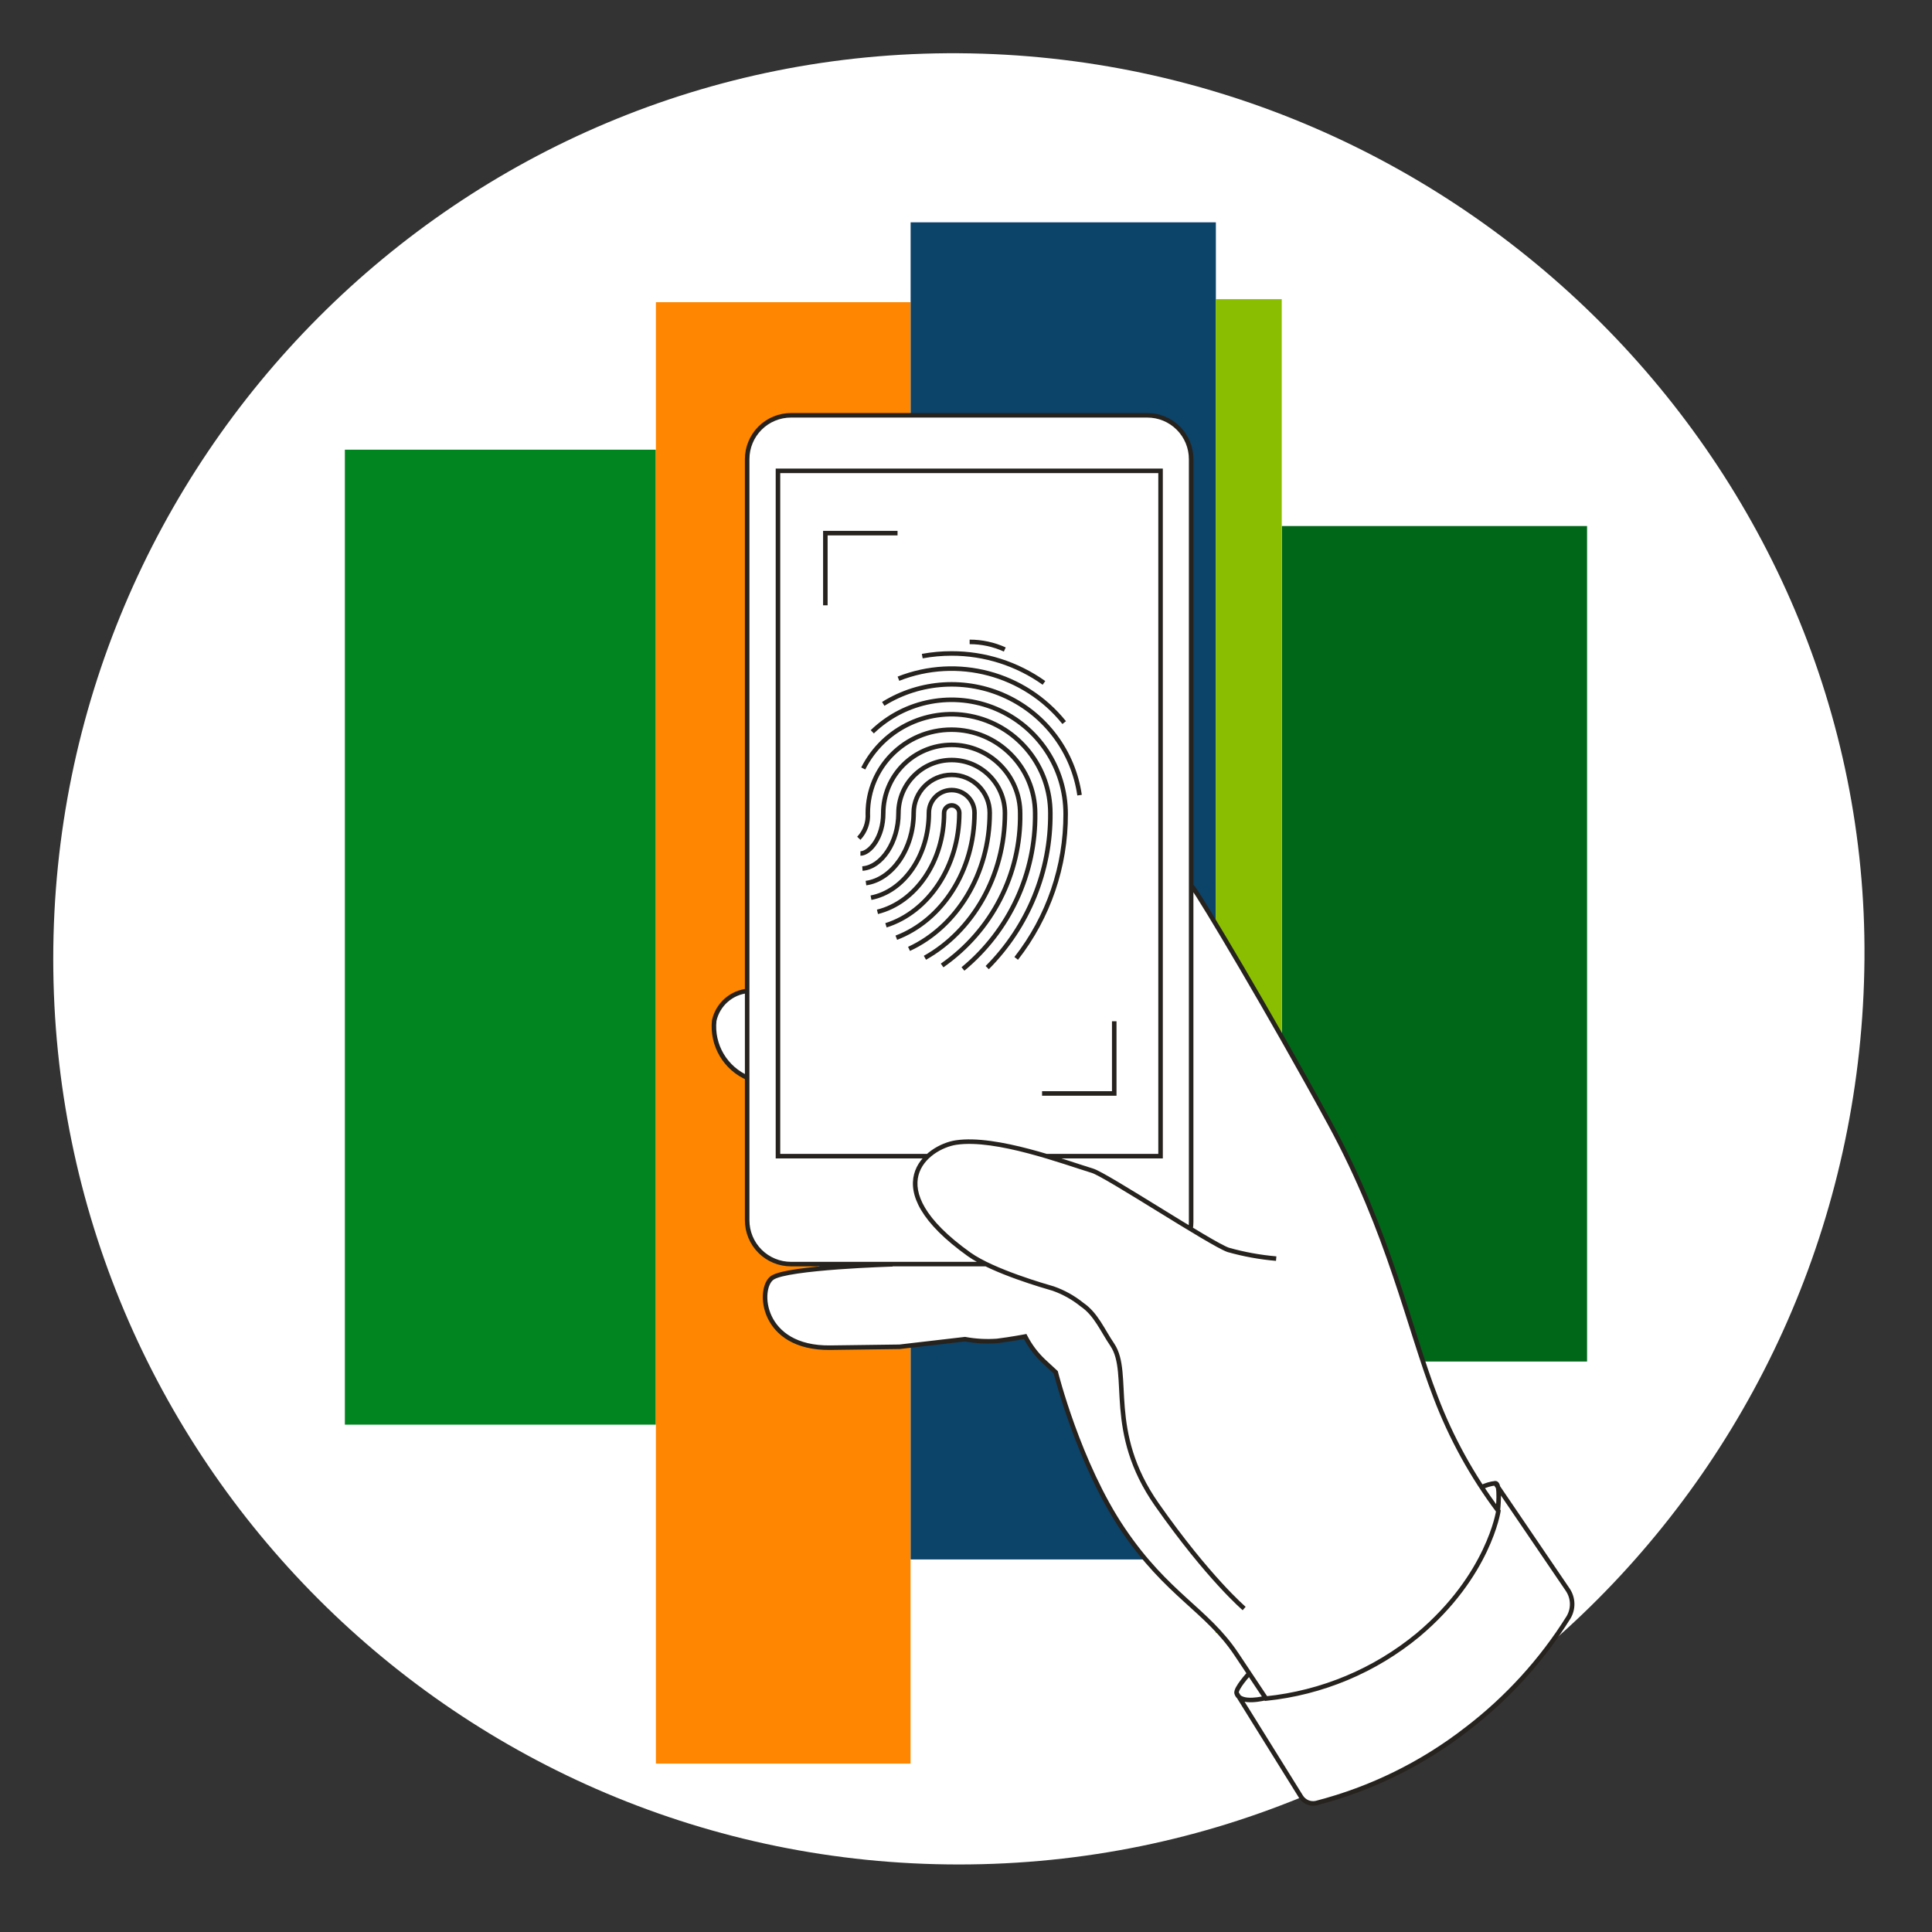
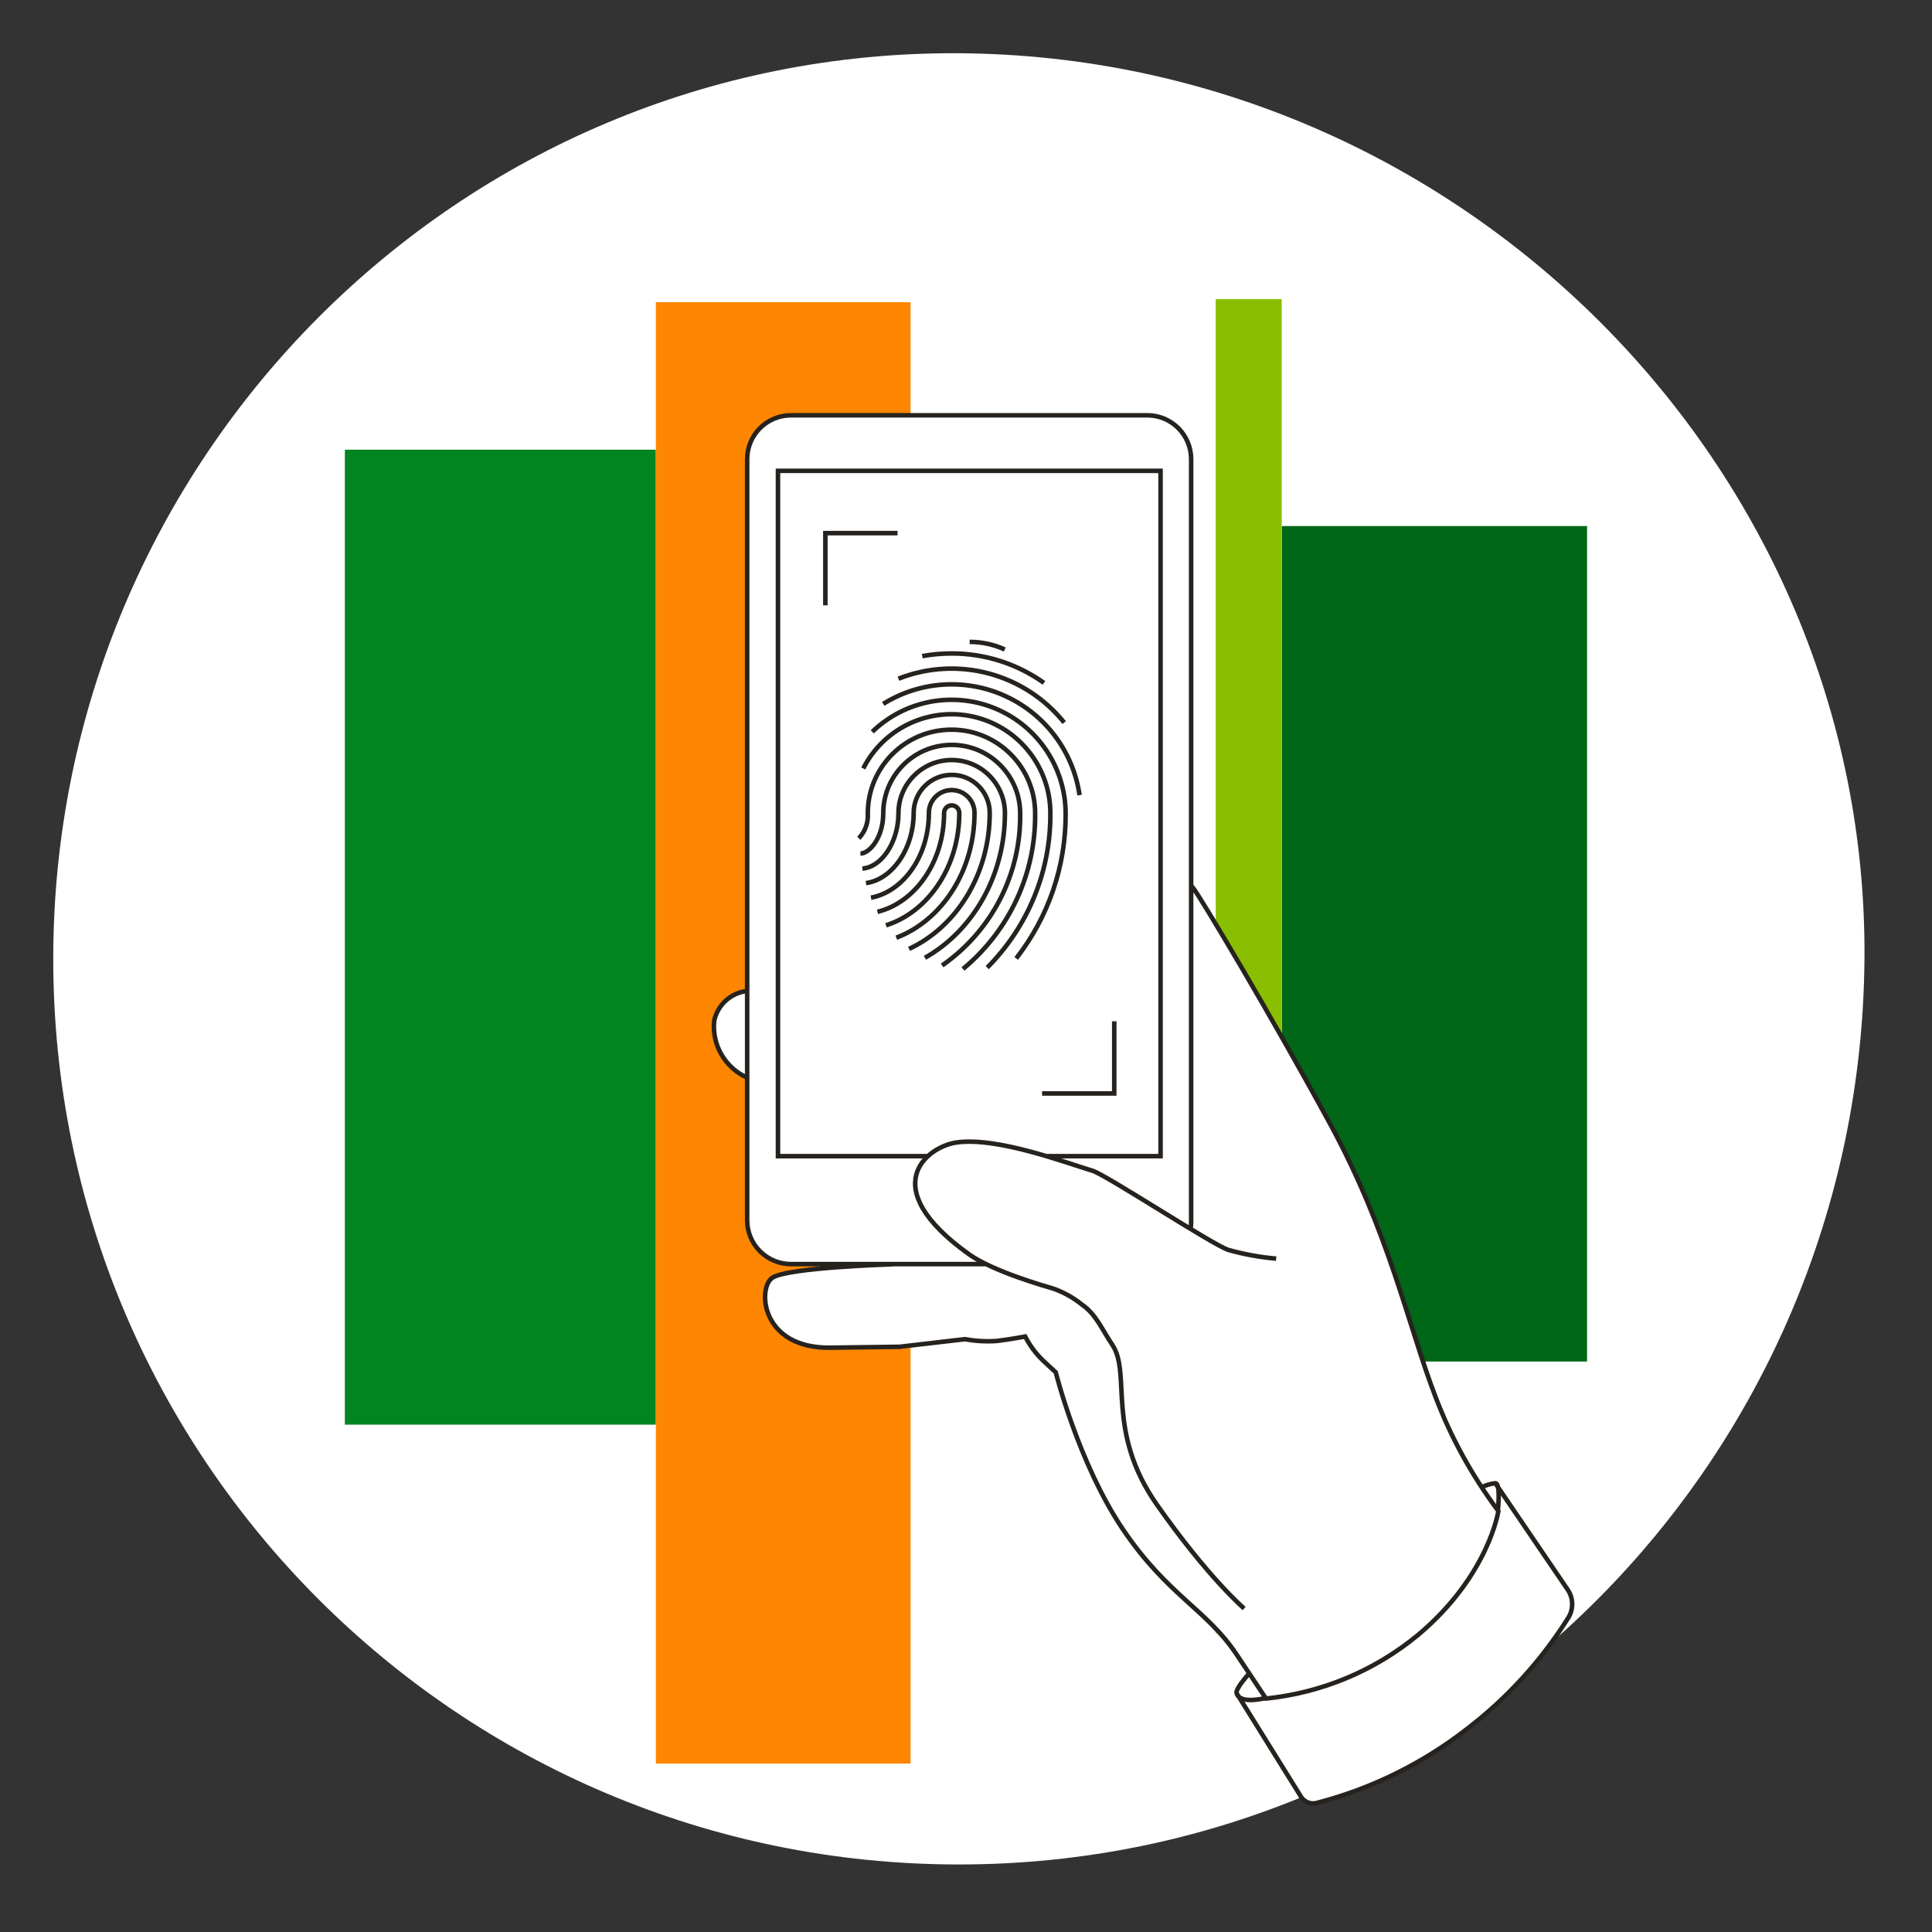
<svg xmlns="http://www.w3.org/2000/svg" width="256" height="256" viewBox="0 0 256 256" fill="none">
  <rect x="0" y="0" width="256" height="256" fill="#333333" stroke="none" />
  <g id="mobile_hand_fingerprint_sme">
    <path id="darkmodeMask" d="M247.052 127.053C246.532 193.322 193.322 247.052 127.053 247.052C60.78 247.052 7.055 193.326 7.055 127.053C7.055 60.784 60.784 6.645 127.053 7.055C193.502 7.465 247.562 61.984 247.052 127.053Z" fill="white" />
    <g id="stripes">
      <rect id="Rectangle" x="86.899" y="59.586" width="129.189" height="41.202" transform="rotate(90 86.899 59.586)" fill="#008520" />
      <rect id="Rectangle_2" x="120.653" y="40.043" width="193.643" height="33.744" transform="rotate(90 120.653 40.043)" fill="#FF8600" />
-       <rect id="Rectangle_3" x="161.109" y="29.46" width="177.174" height="40.446" transform="rotate(90 161.109 29.46)" fill="#0C4369" />
      <rect id="Rectangle_4" x="210.293" y="69.704" width="110.705" height="40.446" transform="rotate(90 210.293 69.704)" fill="#006618" />
      <rect id="Rectangle_5" x="169.837" y="39.64" width="176.741" height="8.748" transform="rotate(90 169.837 39.64)" fill="#89BF00" />
    </g>
    <g id="whiteFill">
      <path id="path" d="M194.459 229.15C199.788 225.072 204.341 220.071 207.904 214.385C208.608 213.225 208.573 211.761 207.814 210.636L198.551 196.918C198.523 196.782 198.468 196.652 198.39 196.535C198.339 196.47 198.261 196.433 198.178 196.435C197.607 196.484 197.051 196.638 196.535 196.888L196.334 196.969L196.223 196.787C193.841 193.072 191.836 189.128 190.236 185.015C189.138 182.183 188.13 178.968 187.061 175.652C184.552 167.771 181.71 158.841 176.247 148.813C168.426 134.43 159.002 118.657 158.105 117.569L157.944 117.387V60.835C157.938 57.6 155.314 54.98 152.078 54.98H104.819C101.583 54.98 98.959 57.6 98.953 60.835V131.225H98.741C96.632 131.517 94.934 133.102 94.498 135.186C94.146 138.372 95.889 141.421 98.812 142.735L98.953 142.806V161.663C98.959 164.899 101.583 167.519 104.819 167.519H108.326V168.023C104.113 168.446 102.692 168.91 102.279 169.222C101.271 169.887 101.029 171.903 101.614 173.707C102.098 175.199 103.861 178.666 109.989 178.565L119.211 178.444L127.849 177.436C129.248 177.688 130.674 177.762 132.092 177.658C133.533 177.477 135.005 177.215 135.569 177.114H135.751L135.841 177.275C136.448 178.405 137.238 179.427 138.18 180.299L139.782 181.79V181.861C140.105 183.131 143.118 194.439 148.671 202.603C151.205 206.279 154.203 209.612 157.591 212.52C159.905 214.447 161.955 216.67 163.689 219.132L165.422 221.722L165.291 221.873C164.031 223.264 163.669 224.091 163.759 224.383C163.81 224.561 163.903 224.724 164.031 224.857L172.296 238.11C172.739 238.816 173.58 239.164 174.392 238.977C181.685 237.113 188.516 233.768 194.459 229.15Z" fill="white" />
    </g>
    <path id="blackStroke" d="M104.819 167.499V167.199H104.818L104.819 167.499ZM99.003 161.693H99.303H99.003ZM99.003 60.835H99.303H99.003ZM104.819 55.03L104.818 55.33H104.819V55.03ZM152.018 55.03V55.33L152.018 55.33L152.018 55.03ZM157.833 60.835H157.533H157.833ZM157.833 161.945L158.133 161.947V161.945H157.833ZM153.781 153.197V153.497H154.081V153.197H153.781ZM153.781 62.387H154.081V62.087H153.781V62.387ZM103.085 62.387V62.087H102.785V62.387H103.085ZM103.085 153.197H102.785V153.497H103.085V153.197ZM162.741 165.614L162.642 165.897L162.651 165.9L162.66 165.903L162.741 165.614ZM144.761 155.132L144.848 154.845L144.848 154.845L144.761 155.132ZM126.68 151.393L126.635 151.096L126.635 151.096L126.68 151.393ZM128.413 166.209L128.239 166.453L128.24 166.453L128.413 166.209ZM139.56 170.744L139.66 170.461L139.652 170.458L139.644 170.456L139.56 170.744ZM143.37 172.871L143.181 173.104L143.191 173.112L143.202 173.119L143.37 172.871ZM147.402 178.212L147.651 178.046L147.649 178.043L147.402 178.212ZM110.009 178.575L110.013 178.875L110.013 178.875L110.009 178.575ZM119.201 178.454L119.205 178.754L119.22 178.754L119.236 178.752L119.201 178.454ZM127.869 177.446L127.924 177.151L127.879 177.143L127.834 177.148L127.869 177.446ZM132.142 177.678L132.165 177.977L132.172 177.977L132.179 177.976L132.142 177.678ZM135.841 177.094L136.108 176.957L136.006 176.757L135.785 176.799L135.841 177.094ZM138.27 180.339L138.064 180.557L138.066 180.559L138.27 180.339ZM139.893 181.841L140.184 181.768L140.162 181.681L140.097 181.62L139.893 181.841ZM163.82 219.172L164.069 219.006L164.069 219.006L163.82 219.172ZM167.75 225.068L167.501 225.235L167.601 225.385L167.781 225.367L167.75 225.068ZM187.908 216.632L188.099 216.864L188.101 216.862L187.908 216.632ZM198.541 200.214L198.838 200.258L198.856 200.134L198.781 200.034L198.541 200.214ZM190.216 185.096L190.496 184.99L190.496 184.988L190.216 185.096ZM158.095 117.659L158.327 117.469L158.326 117.468L158.095 117.659ZM94.639 135.226L94.346 135.161L94.343 135.178L94.341 135.195L94.639 135.226ZM135.176 107.772H134.876L134.876 107.777L135.176 107.772ZM137.162 107.772H136.862L136.862 107.776L137.162 107.772ZM114.988 107.772H114.688V107.782L114.689 107.792L114.988 107.772ZM139.177 107.752L138.877 107.752L138.877 107.754L139.177 107.752ZM141.203 107.843H140.903L140.903 107.844L141.203 107.843ZM126.085 86.587L126.085 86.886L126.085 86.886L126.085 86.587ZM163.86 224.363L164.149 224.282L164.148 224.279L163.86 224.363ZM172.387 238.07L172.642 237.912L172.641 237.911L172.387 238.07ZM174.402 238.917L174.468 239.209L174.477 239.207L174.402 238.917ZM194.389 229.09L194.206 228.852L194.204 228.853L194.389 229.09ZM207.824 214.334L208.078 214.494L208.08 214.49L207.824 214.334ZM207.733 210.646L207.981 210.478L207.981 210.477L207.733 210.646ZM198.138 196.535V196.235H198.122L198.105 196.237L198.138 196.535ZM109.364 70.642V70.342H109.064V70.642H109.364ZM147.643 144.892V145.192H147.943V144.892H147.643ZM130.711 167.199H104.819V167.799H130.711V167.199ZM104.818 167.199C103.357 167.201 101.954 166.622 100.919 165.589L100.495 166.014C101.643 167.159 103.198 167.801 104.819 167.799L104.818 167.199ZM100.919 165.589C99.885 164.557 99.303 163.155 99.303 161.693H98.703C98.703 163.314 99.348 164.869 100.495 166.014L100.919 165.589ZM99.303 161.693V60.835H98.703V161.693H99.303ZM99.303 60.835C99.303 59.373 99.885 57.972 100.919 56.939L100.495 56.514C99.348 57.66 98.703 59.214 98.703 60.835L99.303 60.835ZM100.919 56.939C101.954 55.906 103.357 55.327 104.818 55.33L104.819 54.73C103.198 54.727 101.643 55.369 100.495 56.514L100.919 56.939ZM104.819 55.33H152.018V54.73H104.819V55.33ZM152.018 55.33C153.48 55.327 154.883 55.906 155.917 56.939L156.341 56.514C155.194 55.369 153.638 54.727 152.017 54.73L152.018 55.33ZM155.917 56.939C156.952 57.972 157.533 59.373 157.533 60.835L158.133 60.835C158.133 59.214 157.488 57.66 156.341 56.514L155.917 56.939ZM157.533 60.835V161.945H158.133V60.835H157.533ZM157.533 161.943C157.531 162.231 157.506 162.518 157.457 162.801L158.048 162.903C158.103 162.588 158.131 162.268 158.133 161.947L157.533 161.943ZM138.663 153.497H153.781V152.897H138.663V153.497ZM154.081 153.197V62.387H153.481V153.197H154.081ZM153.781 62.087H103.085V62.687H153.781V62.087ZM102.785 62.387V153.197H103.385V62.387H102.785ZM103.085 153.497H122.96V152.897H103.085V153.497ZM169.127 166.474C166.994 166.292 164.883 165.907 162.823 165.325L162.66 165.903C164.756 166.495 166.905 166.886 169.076 167.072L169.127 166.474ZM162.84 165.331C162.578 165.239 162.129 165.02 161.525 164.692C160.928 164.367 160.195 163.945 159.372 163.457C157.726 162.482 155.726 161.252 153.738 160.027C151.752 158.803 149.776 157.584 148.181 156.637C147.384 156.163 146.679 155.755 146.115 155.448C145.56 155.146 145.114 154.926 144.848 154.845L144.674 155.419C144.871 155.479 145.263 155.667 145.828 155.975C146.383 156.277 147.08 156.68 147.875 157.152C149.465 158.097 151.435 159.313 153.424 160.538C155.41 161.762 157.414 162.995 159.066 163.973C159.892 164.462 160.632 164.889 161.239 165.219C161.84 165.545 162.328 165.787 162.642 165.897L162.84 165.331ZM144.848 154.845C143.01 154.287 139.798 153.145 136.405 152.25C133.016 151.357 129.373 150.688 126.635 151.096L126.724 151.689C129.328 151.301 132.866 151.938 136.252 152.831C139.635 153.723 142.793 154.848 144.674 155.419L144.848 154.845ZM126.635 151.096C125.63 151.247 124.432 151.704 123.398 152.448C122.363 153.193 121.471 154.242 121.122 155.584C120.417 158.294 121.958 161.966 128.239 166.453L128.588 165.964C122.34 161.501 121.1 158.053 121.703 155.735C122.007 154.564 122.792 153.623 123.748 152.935C124.706 152.246 125.814 151.826 126.724 151.689L126.635 151.096ZM128.24 166.453C129.873 167.613 132.427 168.68 134.683 169.492C136.946 170.307 138.943 170.876 139.476 171.032L139.644 170.456C139.11 170.3 137.13 169.735 134.886 168.927C132.633 168.116 130.148 167.072 128.587 165.964L128.24 166.453ZM139.461 171.027C140.811 171.501 142.069 172.204 143.181 173.104L143.559 172.637C142.393 171.694 141.074 170.958 139.66 170.461L139.461 171.027ZM143.202 173.119C144.086 173.716 144.738 174.529 145.338 175.452C145.639 175.914 145.923 176.397 146.219 176.892C146.513 177.385 146.818 177.889 147.154 178.381L147.649 178.043C147.325 177.568 147.028 177.078 146.734 176.585C146.442 176.094 146.15 175.599 145.841 175.124C145.223 174.175 144.519 173.285 143.538 172.622L143.202 173.119ZM147.152 178.378C147.745 179.27 147.999 180.402 148.136 181.793C148.205 182.486 148.244 183.233 148.284 184.039C148.325 184.842 148.368 185.7 148.444 186.605C148.751 190.237 149.6 194.63 153.052 199.55L153.543 199.205C150.171 194.399 149.343 190.119 149.042 186.555C148.967 185.661 148.925 184.813 148.884 184.008C148.843 183.205 148.803 182.444 148.733 181.734C148.593 180.318 148.328 179.064 147.651 178.046L147.152 178.378ZM153.052 199.55C156.471 204.424 159.369 207.873 161.415 210.106C162.438 211.223 163.248 212.035 163.803 212.569C164.081 212.837 164.295 213.034 164.44 213.165C164.512 213.231 164.568 213.28 164.605 213.313C164.624 213.329 164.638 213.342 164.648 213.35C164.653 213.354 164.657 213.358 164.659 213.36C164.66 213.361 164.661 213.362 164.662 213.362C164.663 213.363 164.663 213.363 164.663 213.363C164.663 213.363 164.663 213.363 164.663 213.363C164.663 213.364 164.663 213.364 164.858 213.135C165.052 212.907 165.052 212.907 165.052 212.907C165.052 212.907 165.052 212.907 165.052 212.907C165.052 212.907 165.052 212.906 165.052 212.906C165.051 212.906 165.051 212.905 165.05 212.904C165.048 212.903 165.045 212.9 165.04 212.896C165.032 212.889 165.018 212.877 165.001 212.862C164.966 212.831 164.913 212.784 164.842 212.72C164.702 212.593 164.492 212.4 164.219 212.137C163.673 211.611 162.872 210.808 161.858 209.701C159.829 207.487 156.947 204.058 153.543 199.205L153.052 199.55ZM118.264 167.529C118.255 167.229 118.255 167.229 118.255 167.229C118.255 167.229 118.255 167.229 118.254 167.229C118.254 167.229 118.253 167.229 118.253 167.229C118.251 167.229 118.248 167.229 118.245 167.229C118.238 167.229 118.228 167.23 118.215 167.23C118.188 167.231 118.148 167.232 118.097 167.234C117.994 167.237 117.842 167.242 117.649 167.249C117.262 167.263 116.707 167.284 116.036 167.314C114.693 167.373 112.881 167.467 111.007 167.605C109.134 167.743 107.194 167.924 105.596 168.159C104.798 168.276 104.079 168.408 103.495 168.556C102.922 168.7 102.441 168.869 102.146 169.078L102.493 169.568C102.689 169.429 103.074 169.281 103.642 169.137C104.199 168.997 104.895 168.869 105.683 168.753C107.26 168.521 109.183 168.341 111.051 168.203C112.917 168.066 114.723 167.973 116.062 167.913C116.732 167.884 117.285 167.862 117.67 167.849C117.863 167.842 118.013 167.837 118.116 167.834C118.167 167.832 118.206 167.831 118.233 167.83C118.246 167.829 118.256 167.829 118.263 167.829C118.266 167.829 118.268 167.829 118.27 167.829C118.271 167.829 118.271 167.829 118.272 167.829C118.272 167.829 118.272 167.829 118.272 167.829C118.272 167.829 118.272 167.829 118.264 167.529ZM102.146 169.078C101.551 169.499 101.193 170.364 101.1 171.343C101.006 172.337 101.176 173.515 101.709 174.64C102.785 176.914 105.317 178.932 110.013 178.875L110.006 178.275C105.51 178.329 103.214 176.416 102.252 174.384C101.765 173.357 101.614 172.287 101.698 171.399C101.784 170.495 102.105 169.842 102.493 169.568L102.146 169.078ZM110.013 178.875L119.205 178.754L119.197 178.154L110.005 178.275L110.013 178.875ZM119.236 178.752L127.904 177.744L127.834 177.148L119.166 178.156L119.236 178.752ZM127.814 177.741C129.248 178.007 130.71 178.087 132.165 177.977L132.12 177.379C130.717 177.484 129.307 177.408 127.924 177.151L127.814 177.741ZM132.179 177.976C133.113 177.859 134.042 177.712 134.737 177.595C135.085 177.536 135.375 177.484 135.578 177.447C135.679 177.429 135.759 177.414 135.813 177.404C135.841 177.399 135.862 177.395 135.876 177.392C135.883 177.391 135.888 177.39 135.892 177.389C135.894 177.389 135.895 177.389 135.896 177.388C135.896 177.388 135.897 177.388 135.897 177.388C135.897 177.388 135.897 177.388 135.897 177.388C135.897 177.388 135.897 177.388 135.897 177.388C135.897 177.388 135.897 177.388 135.841 177.094C135.785 176.799 135.785 176.799 135.785 176.799C135.785 176.799 135.785 176.799 135.785 176.799C135.785 176.799 135.785 176.799 135.785 176.799C135.784 176.799 135.784 176.799 135.784 176.799C135.783 176.799 135.781 176.8 135.78 176.8C135.776 176.8 135.771 176.801 135.764 176.803C135.75 176.805 135.73 176.809 135.703 176.814C135.65 176.824 135.571 176.839 135.47 176.857C135.269 176.894 134.982 176.945 134.637 177.003C133.947 177.12 133.026 177.265 132.105 177.38L132.179 177.976ZM135.574 177.23C136.21 178.472 137.051 179.597 138.064 180.557L138.477 180.121C137.514 179.208 136.713 178.138 136.108 176.957L135.574 177.23ZM138.066 180.559L139.689 182.061L140.097 181.62L138.474 180.119L138.066 180.559ZM139.893 181.841C139.602 181.913 139.602 181.913 139.602 181.914C139.602 181.914 139.602 181.914 139.602 181.914C139.602 181.915 139.602 181.915 139.602 181.916C139.603 181.918 139.603 181.92 139.604 181.923C139.606 181.929 139.608 181.938 139.611 181.95C139.617 181.973 139.626 182.008 139.638 182.054C139.662 182.146 139.697 182.281 139.745 182.456C139.839 182.805 139.981 183.314 140.169 183.951C140.546 185.226 141.109 187.016 141.857 189.079C143.351 193.201 145.586 198.428 148.544 202.811L149.041 202.475C146.123 198.151 143.908 192.976 142.421 188.874C141.678 186.825 141.119 185.047 140.745 183.781C140.558 183.149 140.417 182.645 140.324 182.299C140.277 182.126 140.242 181.993 140.219 181.903C140.207 181.858 140.198 181.824 140.192 181.801C140.189 181.79 140.187 181.782 140.186 181.776C140.185 181.773 140.185 181.771 140.184 181.77C140.184 181.769 140.184 181.769 140.184 181.768C140.184 181.768 140.184 181.768 140.184 181.768C140.184 181.768 140.184 181.768 139.893 181.841ZM148.544 202.811C151.501 207.194 154.293 209.871 156.83 212.184C159.368 214.499 161.625 216.428 163.57 219.339L164.069 219.006C162.074 216.021 159.755 214.039 157.234 211.741C154.711 209.44 151.96 206.801 149.041 202.475L148.544 202.811ZM163.57 219.339L167.501 225.235L168 224.902L164.069 219.006L163.57 219.339ZM167.781 225.367C175.245 224.601 182.315 221.643 188.099 216.864L187.717 216.401C182.024 221.104 175.066 224.017 167.72 224.77L167.781 225.367ZM188.101 216.862C192.819 212.9 195.503 208.76 197.006 205.604C197.758 204.027 198.215 202.696 198.485 201.757C198.619 201.287 198.707 200.915 198.762 200.66C198.789 200.532 198.808 200.433 198.82 200.365C198.826 200.331 198.83 200.305 198.833 200.287C198.835 200.278 198.836 200.271 198.836 200.267C198.837 200.264 198.837 200.262 198.837 200.261C198.837 200.26 198.838 200.26 198.838 200.259C198.838 200.259 198.838 200.259 198.838 200.259C198.838 200.258 198.838 200.258 198.541 200.214C198.244 200.17 198.244 200.17 198.244 200.17C198.244 200.17 198.244 200.17 198.244 200.17C198.244 200.17 198.244 200.17 198.244 200.171C198.244 200.171 198.244 200.172 198.244 200.174C198.243 200.178 198.242 200.183 198.241 200.191C198.239 200.205 198.235 200.228 198.229 200.259C198.218 200.321 198.201 200.413 198.175 200.535C198.123 200.778 198.039 201.136 197.908 201.591C197.647 202.502 197.201 203.802 196.465 205.346C194.993 208.434 192.36 212.503 187.715 216.403L188.101 216.862ZM198.781 200.034C195.326 195.433 192.538 190.369 190.496 184.99L189.935 185.202C191.997 190.634 194.813 195.748 198.301 200.394L198.781 200.034ZM190.496 184.988C186.941 175.786 184.372 163.231 176.5 148.76L175.973 149.047C183.825 163.481 186.335 175.882 189.936 185.204L190.496 184.988ZM176.5 148.76C172.568 141.53 168.257 133.993 164.817 128.125C163.096 125.191 161.593 122.674 160.463 120.82C159.898 119.893 159.426 119.132 159.066 118.566C158.71 118.008 158.454 117.625 158.327 117.469L157.863 117.849C157.962 117.971 158.198 118.32 158.559 118.888C158.916 119.449 159.387 120.207 159.951 121.133C161.079 122.983 162.58 125.497 164.299 128.429C167.737 134.293 172.044 141.824 175.973 149.047L176.5 148.76ZM158.326 117.468L158.135 117.236L157.672 117.618L157.864 117.85L158.326 117.468ZM99.12 130.997C96.788 131.189 94.853 132.877 94.346 135.161L94.932 135.291C95.382 133.264 97.1 131.766 99.169 131.595L99.12 130.997ZM94.341 135.195C93.978 138.586 95.884 141.813 99.028 143.133L99.261 142.579C96.36 141.362 94.603 138.386 94.938 135.258L94.341 135.195ZM133.264 85.789C131.763 85.106 130.133 84.753 128.483 84.754L128.484 85.355C130.047 85.353 131.593 85.687 133.016 86.335L133.264 85.789ZM117.487 122.894C123.218 121.094 127.413 114.954 127.413 107.722H126.813C126.813 114.741 122.744 120.614 117.307 122.322L117.487 122.894ZM127.413 107.722C127.413 106.999 126.827 106.414 126.105 106.414V107.014C126.496 107.014 126.813 107.331 126.813 107.722H127.413ZM126.105 106.414C125.383 106.414 124.797 106.999 124.797 107.722H125.397C125.397 107.331 125.714 107.014 126.105 107.014V106.414ZM124.797 107.722C124.797 114.079 121.061 119.334 116.197 120.533L116.34 121.115C121.534 119.835 125.397 114.285 125.397 107.722H124.797ZM118.874 124.531C125.055 122.183 129.429 115.507 129.429 107.711H128.829C128.829 115.296 124.575 121.723 118.661 123.97L118.874 124.531ZM129.429 107.711C129.429 105.876 127.941 104.388 126.105 104.388V104.988C127.609 104.988 128.829 106.207 128.829 107.711H129.429ZM126.105 104.388C124.27 104.388 122.782 105.876 122.782 107.711H123.382C123.382 106.207 124.601 104.988 126.105 104.988V104.388ZM122.782 107.711C122.782 113.3 119.506 117.863 115.355 118.655L115.468 119.244C119.985 118.382 123.382 113.492 123.382 107.711H122.782ZM120.577 126.005C126.963 123.058 131.444 115.96 131.444 107.711H130.844C130.844 115.75 126.477 122.621 120.325 125.46L120.577 126.005ZM131.444 107.711C131.444 104.763 129.054 102.372 126.105 102.372V102.972C128.723 102.972 130.844 105.094 130.844 107.711H131.444ZM126.105 102.372C123.156 102.372 120.766 104.763 120.766 107.711H121.366C121.366 105.094 123.488 102.972 126.105 102.972V102.372ZM120.766 107.711C120.766 110.027 120.077 112.173 118.97 113.792C117.861 115.414 116.349 116.49 114.705 116.717L114.787 117.311C116.641 117.055 118.288 115.853 119.465 114.131C120.643 112.407 121.366 110.143 121.366 107.711H120.766ZM122.704 127.173C129.084 123.599 133.46 116.208 133.46 107.762H132.86C132.86 116.006 128.589 123.189 122.411 126.65L122.704 127.173ZM133.46 107.762C133.46 103.7 130.167 100.407 126.105 100.407V101.007C129.836 101.007 132.86 104.031 132.86 107.762H133.46ZM126.105 100.407C122.043 100.407 118.75 103.7 118.75 107.762H119.35C119.35 104.031 122.374 101.007 126.105 101.007V100.407ZM118.75 107.762C118.75 109.601 118.214 111.328 117.374 112.611C116.531 113.899 115.41 114.704 114.25 114.79L114.295 115.388C115.706 115.283 116.973 114.319 117.876 112.939C118.783 111.554 119.35 109.712 119.35 107.762H118.75ZM125.007 128.176C131.676 123.54 135.601 115.889 135.476 107.767L134.876 107.777C134.998 115.698 131.169 123.161 124.664 127.683L125.007 128.176ZM135.476 107.772C135.476 102.597 131.281 98.401 126.105 98.401V99.001C130.949 99.001 134.876 102.928 134.876 107.772H135.476ZM126.105 98.401C120.93 98.401 116.734 102.597 116.734 107.772H117.334C117.334 102.928 121.261 99.001 126.105 99.001V98.401ZM116.734 107.772C116.734 109.314 116.299 110.587 115.728 111.468C115.442 111.908 115.127 112.245 114.82 112.469C114.511 112.695 114.231 112.794 114.011 112.794V113.394C114.4 113.394 114.803 113.226 115.175 112.953C115.55 112.679 115.914 112.284 116.232 111.794C116.868 110.813 117.334 109.425 117.334 107.772H116.734ZM127.788 128.624C134.001 123.494 137.558 115.826 137.462 107.768L136.862 107.776C136.956 115.651 133.479 123.146 127.406 128.162L127.788 128.624ZM137.462 107.772C137.462 101.483 132.364 96.385 126.075 96.385V96.985C132.032 96.985 136.862 101.815 136.862 107.772H137.462ZM126.075 96.385C119.786 96.385 114.688 101.483 114.688 107.772H115.288C115.288 101.815 120.118 96.985 126.075 96.985V96.385ZM114.689 107.792C114.765 108.928 114.364 110.044 113.581 110.872L114.017 111.284C114.914 110.335 115.375 109.055 115.288 107.752L114.689 107.792ZM131.024 128.424C136.495 122.941 139.54 115.494 139.477 107.749L138.877 107.754C138.939 115.339 135.957 122.631 130.6 128L131.024 128.424ZM139.477 107.752C139.483 101.546 135.227 96.148 129.191 94.705L129.051 95.289C134.817 96.667 138.882 101.823 138.877 107.752L139.477 107.752ZM129.191 94.705C123.155 93.262 116.917 96.152 114.116 101.69L114.651 101.961C117.327 96.671 123.285 93.91 129.051 95.289L129.191 94.705ZM134.888 127.177C139.201 121.657 141.531 114.846 141.503 107.841L140.903 107.844C140.931 114.714 138.646 121.394 134.416 126.807L134.888 127.177ZM141.503 107.843C141.503 101.655 137.805 96.067 132.109 93.65L131.875 94.202C137.349 96.526 140.903 101.896 140.903 107.843L141.503 107.843ZM132.109 93.65C126.414 91.233 119.825 92.454 115.375 96.752L115.791 97.183C120.069 93.053 126.401 91.879 131.875 94.202L132.109 93.65ZM143.344 105.32C142.502 99.494 138.777 94.487 133.44 92.005L133.187 92.549C138.341 94.946 141.937 99.781 142.75 105.406L143.344 105.32ZM133.44 92.005C128.102 89.524 121.873 89.903 116.876 93.014L117.193 93.523C122.018 90.519 128.033 90.153 133.187 92.549L133.44 92.005ZM141.245 95.56C135.907 88.917 126.866 86.523 118.94 89.654L119.16 90.212C126.842 87.178 135.604 89.498 140.778 95.936L141.245 95.56ZM138.505 90.243C134.878 87.661 130.536 86.278 126.084 86.287L126.085 86.886C130.412 86.878 134.632 88.222 138.157 90.731L138.505 90.243ZM126.085 86.287C124.765 86.286 123.448 86.406 122.15 86.644L122.259 87.234C123.521 87.003 124.802 86.886 126.085 86.886L126.085 86.287ZM165.543 221.722C165.323 221.518 165.323 221.519 165.323 221.519C165.323 221.519 165.323 221.519 165.323 221.519C165.323 221.519 165.323 221.519 165.323 221.519C165.322 221.519 165.322 221.52 165.321 221.52C165.32 221.521 165.319 221.523 165.317 221.525C165.313 221.529 165.308 221.535 165.301 221.543C165.287 221.558 165.266 221.581 165.24 221.61C165.189 221.667 165.115 221.75 165.028 221.851C164.853 222.052 164.622 222.329 164.395 222.626C164.17 222.922 163.943 223.247 163.782 223.544C163.703 223.692 163.634 223.843 163.592 223.986C163.552 224.122 163.526 224.288 163.572 224.446L164.148 224.279C164.149 224.282 164.141 224.248 164.168 224.154C164.194 224.067 164.241 223.958 164.311 223.829C164.449 223.572 164.654 223.276 164.872 222.99C165.089 222.706 165.312 222.439 165.482 222.243C165.566 222.145 165.637 222.066 165.687 222.011C165.711 221.983 165.731 221.962 165.744 221.947C165.751 221.94 165.756 221.935 165.759 221.931C165.76 221.929 165.762 221.928 165.762 221.927C165.763 221.927 165.763 221.926 165.763 221.926C165.763 221.926 165.763 221.926 165.763 221.926C165.763 221.926 165.763 221.926 165.763 221.926C165.763 221.926 165.763 221.926 165.543 221.722ZM163.571 224.444C163.715 224.956 164.109 225.244 164.549 225.395C164.982 225.543 165.494 225.572 165.965 225.553C166.44 225.534 166.897 225.465 167.234 225.402C167.403 225.37 167.542 225.339 167.64 225.316C167.689 225.305 167.728 225.295 167.755 225.289C167.768 225.285 167.779 225.283 167.786 225.281C167.789 225.28 167.792 225.279 167.794 225.278C167.795 225.278 167.796 225.278 167.797 225.278C167.797 225.278 167.797 225.278 167.797 225.278C167.798 225.278 167.798 225.278 167.798 225.278C167.798 225.278 167.798 225.278 167.72 224.988C167.643 224.698 167.643 224.698 167.643 224.698C167.643 224.698 167.643 224.698 167.643 224.698C167.643 224.698 167.643 224.698 167.643 224.698C167.642 224.698 167.642 224.698 167.641 224.698C167.64 224.699 167.638 224.699 167.635 224.7C167.629 224.701 167.62 224.704 167.608 224.707C167.585 224.713 167.549 224.721 167.504 224.732C167.413 224.753 167.282 224.782 167.122 224.812C166.803 224.872 166.376 224.936 165.941 224.954C165.5 224.971 165.074 224.941 164.743 224.827C164.419 224.716 164.222 224.541 164.149 224.282L163.571 224.444ZM163.605 224.521L172.132 238.228L172.641 237.911L164.115 224.204L163.605 224.521ZM172.132 238.228C172.622 239.019 173.56 239.413 174.468 239.209L174.337 238.624C173.678 238.772 172.997 238.486 172.642 237.912L172.132 238.228ZM174.477 239.207C181.781 237.323 188.621 233.96 194.573 229.326L194.204 228.853C188.317 233.436 181.552 236.763 174.328 238.626L174.477 239.207ZM194.571 229.328C199.924 225.23 204.498 220.206 208.078 214.494L207.569 214.175C204.028 219.827 199.502 224.797 194.206 228.852L194.571 229.328ZM208.08 214.49C208.834 213.248 208.796 211.681 207.981 210.478L207.484 210.814C208.167 211.823 208.2 213.137 207.567 214.179L208.08 214.49ZM207.981 210.477L198.386 196.367L197.89 196.704L207.485 210.814L207.981 210.477ZM198.471 200.204C198.769 200.238 198.769 200.238 198.769 200.238C198.769 200.238 198.769 200.237 198.769 200.237C198.769 200.237 198.769 200.237 198.769 200.237C198.769 200.236 198.769 200.236 198.769 200.235C198.769 200.233 198.77 200.23 198.77 200.226C198.771 200.219 198.772 200.208 198.773 200.194C198.776 200.167 198.78 200.127 198.785 200.076C198.795 199.974 198.809 199.829 198.823 199.654C198.85 199.307 198.879 198.841 198.884 198.373C198.889 197.91 198.871 197.427 198.799 197.052C198.764 196.867 198.711 196.684 198.624 196.539C198.535 196.391 198.379 196.235 198.138 196.235V196.835C198.084 196.835 198.077 196.794 198.109 196.847C198.142 196.903 198.179 197.006 198.21 197.165C198.27 197.479 198.289 197.913 198.284 198.366C198.279 198.816 198.251 199.267 198.224 199.607C198.211 199.777 198.198 199.918 198.188 200.017C198.183 200.067 198.179 200.105 198.177 200.131C198.175 200.144 198.174 200.154 198.174 200.161C198.173 200.164 198.173 200.167 198.173 200.168C198.173 200.169 198.173 200.17 198.173 200.17C198.173 200.17 198.173 200.17 198.172 200.17C198.172 200.171 198.172 200.171 198.172 200.171C198.172 200.171 198.172 200.171 198.471 200.204ZM198.105 196.237C197.42 196.312 196.753 196.511 196.138 196.822L196.409 197.357C196.96 197.078 197.557 196.901 198.171 196.834L198.105 196.237ZM118.929 70.342H109.364V70.942H118.929V70.342ZM109.064 70.642V80.207H109.664V70.642H109.064ZM138.079 145.192H147.643V144.592H138.079V145.192ZM147.943 144.892V135.327H147.343V144.892H147.943Z" fill="#26221E" />
  </g>
</svg>